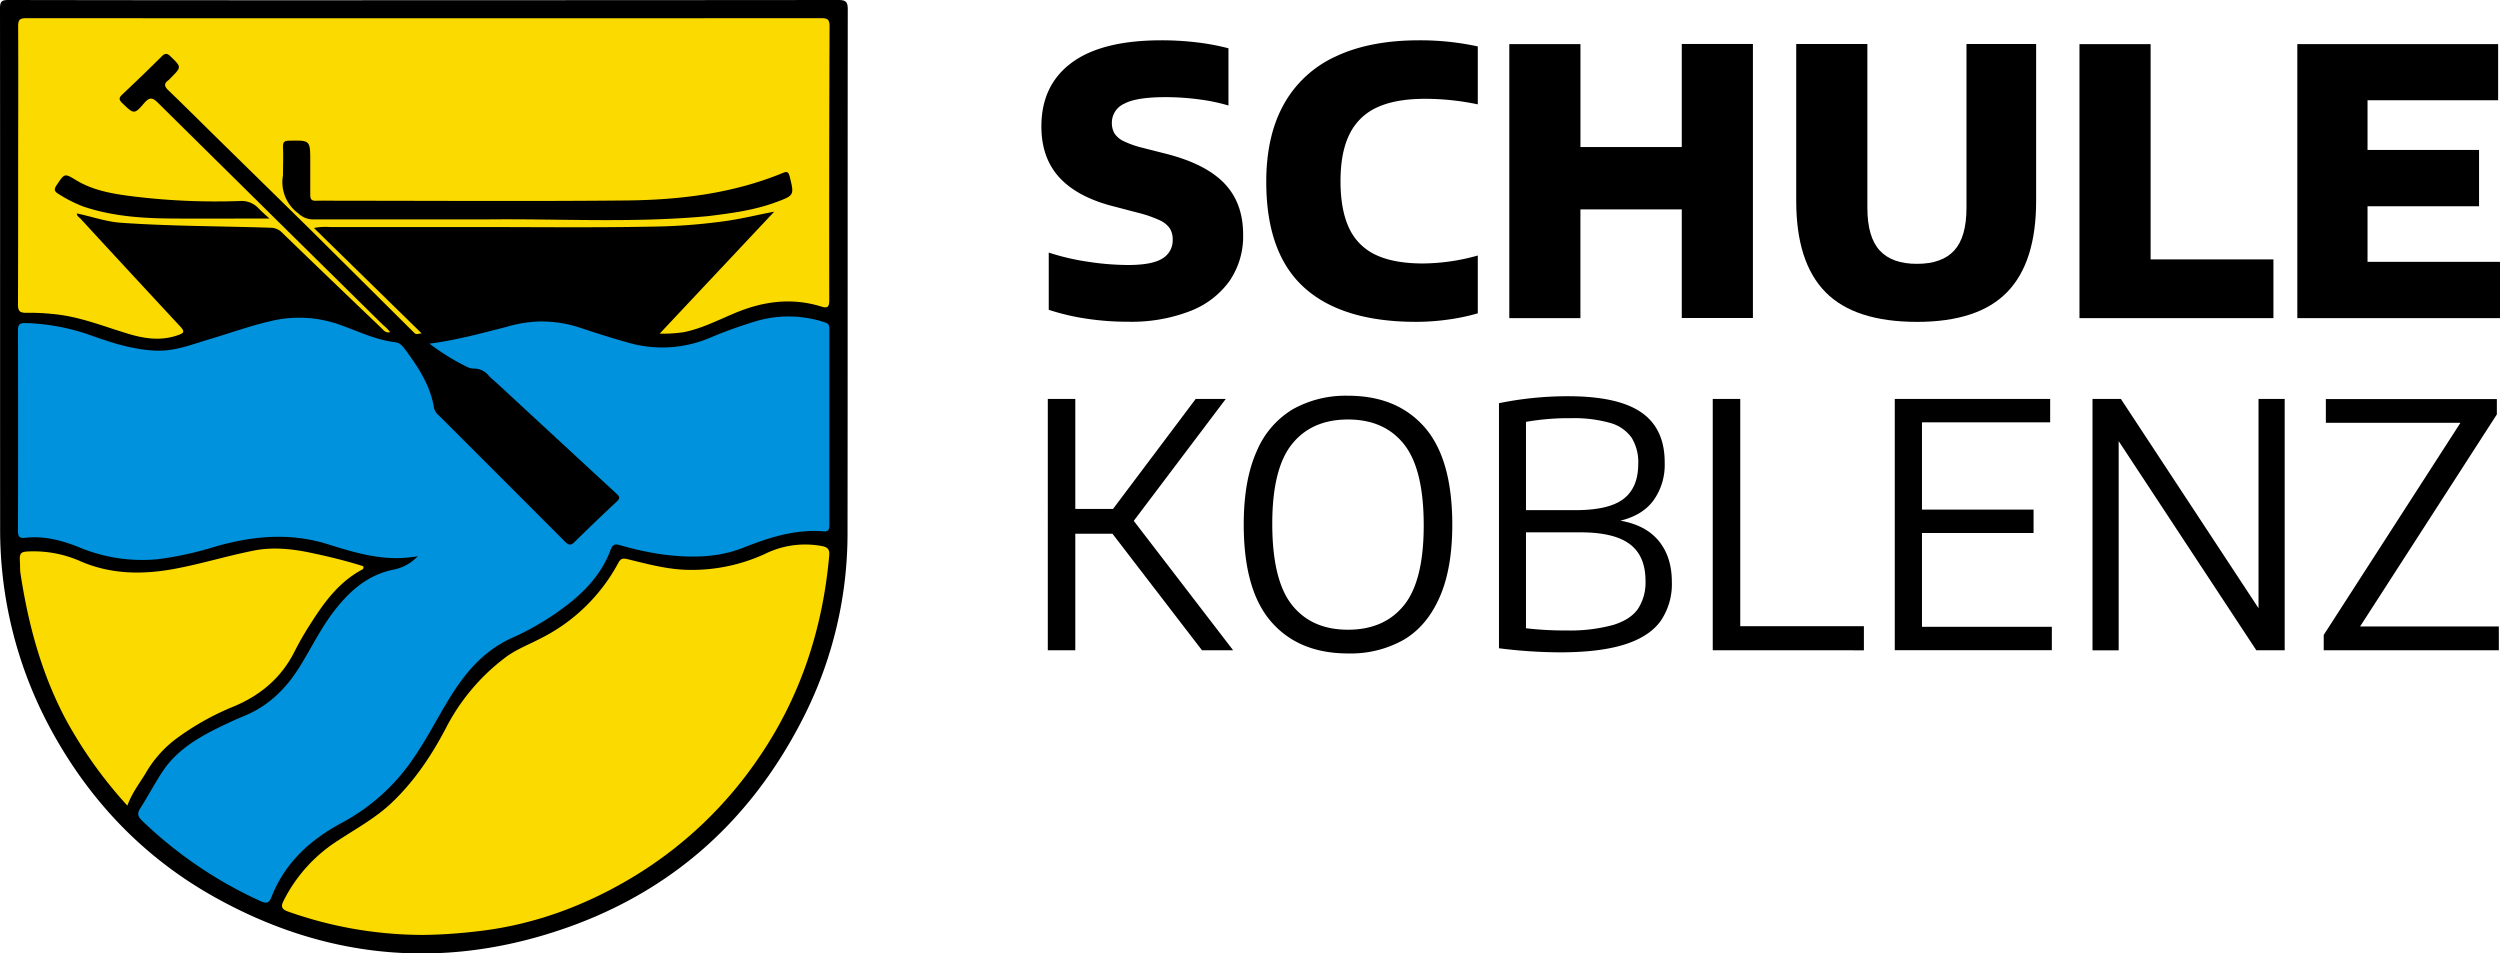
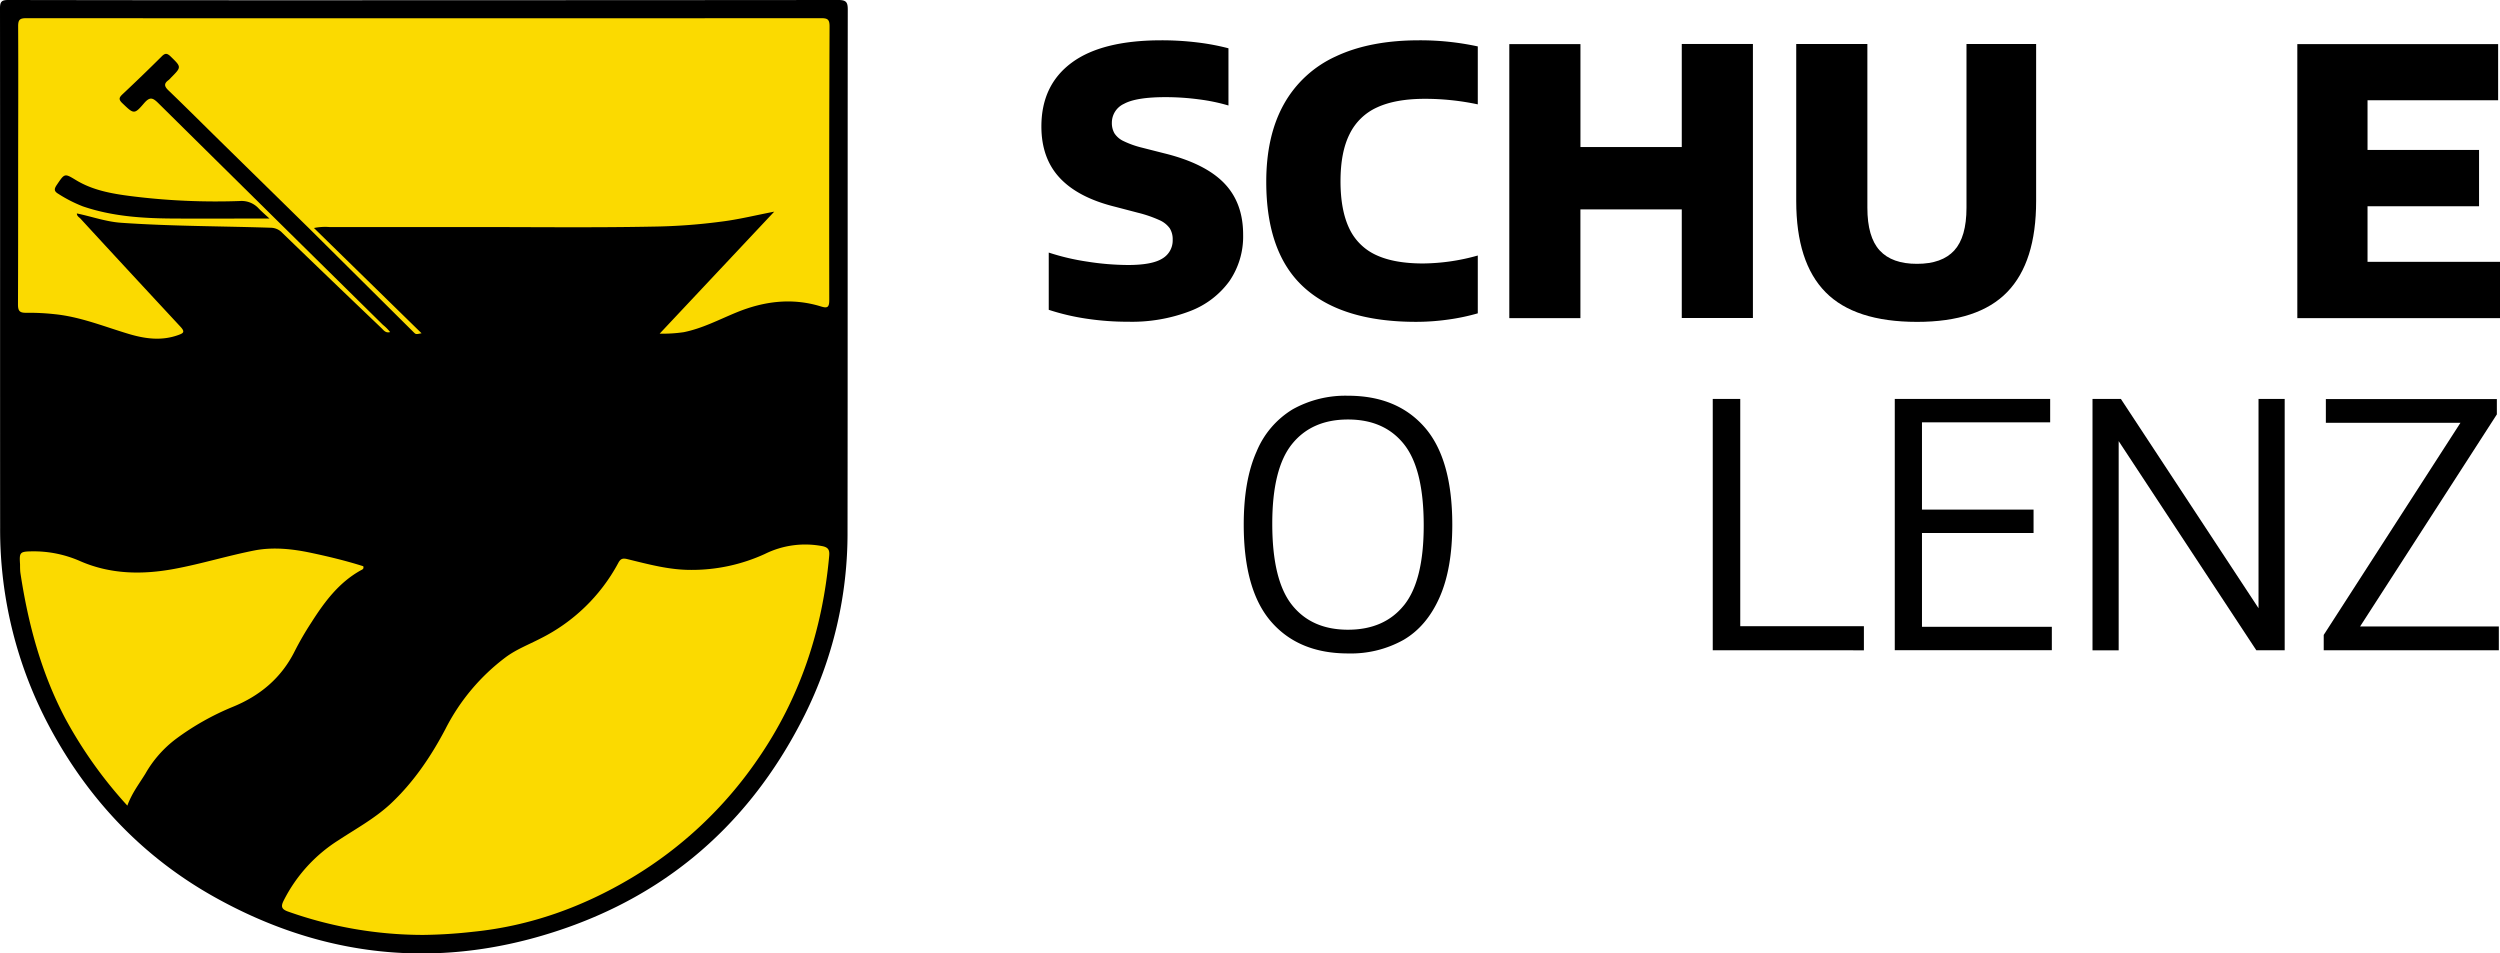
<svg xmlns="http://www.w3.org/2000/svg" viewBox="0 0 748.11 285.32">
  <defs>
    <style>.cls-1{fill:#0092dc;}.cls-2{fill:#fbda00;}</style>
  </defs>
  <title>Element 6</title>
  <g id="Ebene_2" data-name="Ebene 2">
    <g id="Ebene_1-2" data-name="Ebene 1">
      <g id="Wappen">
        <path id="Hintergrund" d="M126.81.06q62,0,124.08-.06c2.38,0,2.8.71,2.8,2.9-.06,52.06,0,104.11-.07,156.17a121.75,121.75,0,0,1-12.88,55c-17.32,34.61-44.87,57-82.08,66.91-33,8.75-64.77,4.1-94.54-12.58-21.28-11.92-37.5-29-49.08-50.46a125.19,125.19,0,0,1-15-60.06C0,106.08.06,54.28,0,2.47,0,.49.51,0,2.47,0Q64.64.11,126.81.06Z" />
-         <path id="Rhein_Aare" class="cls-1" d="M128.51,102.83c7.9-1,15.43-3.06,23-5a40,40,0,0,1,9.07-1.6A36.54,36.54,0,0,1,173.36,98c5,1.66,10,3.26,15,4.64a36.6,36.6,0,0,0,24-1.52,136.35,136.35,0,0,1,13.85-5,34.3,34.3,0,0,1,20.66.36c1.11.37,1.32.95,1.31,2q0,29.33,0,58.66c0,1.38-.32,2-1.8,1.85-8.47-.65-16.26,1.85-24,4.92s-15.95,3.06-24.16,2a91.65,91.65,0,0,1-12.67-2.77c-1.46-.41-2.19-.33-2.85,1.45-2.48,6.68-7.15,11.88-12.63,16.17a81.24,81.24,0,0,1-16.9,10.15c-6.88,3.09-12.05,8.23-16.28,14.37-4.73,6.88-8.25,14.47-13,21.36a59.91,59.91,0,0,1-21.43,19.49c-9.53,5.07-17.21,12-21.24,22.34-.67,1.7-1.38,2-3.11,1.25a126.5,126.5,0,0,1-35.65-24.19c-1.36-1.32-1.4-2.23-.43-3.74,2.29-3.58,4.26-7.37,6.61-10.91,4.15-6.27,10.35-10,16.94-13.24,2.4-1.16,4.81-2.3,7.28-3.3,7.41-3,12.79-8.26,16.93-15,3.41-5.53,6.26-11.4,10.26-16.59,4.66-6,10.07-10.79,17.87-12.32a13.45,13.45,0,0,0,7.11-4c-9.78,1.81-18.44-.93-27.17-3.64-11.19-3.47-22.35-2.42-33.49.79a100.66,100.66,0,0,1-17.3,3.78,49,49,0,0,1-23.49-3.63c-5.16-2.06-10.46-3.44-16.09-2.79-1.64.19-2.11-.36-2.11-2q.08-30.08,0-60.16c0-1.7.59-2.12,2.15-2.11a63.37,63.37,0,0,1,20.51,4c6.16,2.14,12.29,4.07,18.91,4.26,5.51.16,10.45-1.85,15.54-3.36,6.38-1.89,12.64-4.18,19.16-5.63a36.24,36.24,0,0,1,20.65,1.46c5.24,1.91,10.29,4.33,15.93,5,1.68.19,2.54,1.56,3.41,2.73,3.77,5.13,7.18,10.46,8.23,16.92a4.2,4.2,0,0,0,1.45,2.27q18.8,18.78,37.57,37.58c1,1,1.73,1.63,3,.33Q178.22,156,184.65,150c1.15-1.07.55-1.6-.26-2.35q-17.77-16.4-35.52-32.83c-.86-.79-1.79-1.51-2.59-2.37a5.68,5.68,0,0,0-4.56-2.16,4.33,4.33,0,0,1-1.92-.49A66.34,66.34,0,0,1,128.51,102.83Z" />
        <path id="Land_rechts" class="cls-2" d="M126.61,279.77a121.07,121.07,0,0,1-40.44-7c-2-.71-2.12-1.58-1.31-3.22a45.55,45.55,0,0,1,16.43-18.12C106.51,248,112,245,116.66,240.74c7-6.5,12.28-14.3,16.67-22.66a61.87,61.87,0,0,1,18-21.41c3.18-2.36,6.86-3.76,10.32-5.56A53.54,53.54,0,0,0,185,168.49c.66-1.24,1.26-1.54,2.72-1.18,6.3,1.54,12.55,3.26,19.16,3.23a52.44,52.44,0,0,0,22-4.77,27.2,27.2,0,0,1,17.25-2.33c1.78.37,2.16,1.22,2,2.91-2,22.17-8.73,42.59-21.49,61A120.82,120.82,0,0,1,189,262.69c-14.59,8.71-30.33,14.41-47.37,16.13A147.26,147.26,0,0,1,126.61,279.77Z" />
        <path id="Land_links" class="cls-2" d="M38.11,241.08a131,131,0,0,1-18.53-26C12.32,201.33,8.4,186.62,6.1,171.4,6,170.58,6,169.73,6,168.9c-.24-3.61-.1-3.87,3.6-3.91a34.37,34.37,0,0,1,14.33,2.9c9.12,4,18.68,4.12,28.22,2.35,8.16-1.51,16.14-4,24.3-5.58,5.5-1,11.13-.39,16.65.78,5.29,1.12,10.53,2.39,15.6,4,.27.85-.33,1-.72,1.22-6.59,3.65-10.89,9.47-14.81,15.62a91.72,91.72,0,0,0-5,8.63c-4,8-10.4,13.31-18.53,16.62a78.55,78.55,0,0,0-16.91,9.53,34.16,34.16,0,0,0-9.21,10.44C41.68,234.51,39.5,237.27,38.11,241.08Z" />
        <path class="cls-2" d="M248.24,7.88c0-2-.53-2.44-2.47-2.44q-118.95.07-237.89,0c-2,0-2.46.51-2.45,2.46.08,15.12,0,30.25,0,45.37,0,12.62,0,25.24-.05,37.85,0,2,.57,2.51,2.5,2.48a70.42,70.42,0,0,1,8.5.42c7.69.78,14.82,3.72,22.15,5.91,4.86,1.45,9.76,2.13,14.73.36,1.5-.54,2.29-.87.74-2.52C44,87,34,76.22,24.07,65.41,23.67,65,23,64.67,23,63.87c4.43.92,8.7,2.47,13.2,2.79,14.92,1.05,29.88,1,44.83,1.49a4.79,4.79,0,0,1,3.46,1.55Q99.27,84,114.13,98.17c.68.65,1.28,1.59,2.61,1.2a13.13,13.13,0,0,0-2.14-2.15Q80.94,64.06,47.34,30.83c-1.7-1.68-2.55-1.84-4.18,0-3,3.51-3.11,3.34-6.54.06-1.2-1.14-1-1.71.08-2.72q5.94-5.57,11.72-11.32c1-1,1.59-.94,2.59,0,3.31,3.22,3.35,3.17.16,6.39a6.32,6.32,0,0,1-.71.71c-1.39,1-1.39,1.82-.07,3.08,5.2,5,10.26,10.06,15.39,15.1l27,26.49q15.53,15.44,31.07,30.87c.61.6.66.56,2.3.24L93.95,68.23a17,17,0,0,1,4.61-.29h39.3l4.46,0c17.71,0,35.58.22,53.14-.13a172.31,172.31,0,0,0,20.22-1.47c5.29-.64,10.46-1.94,16-3L197.4,99.84a42.33,42.33,0,0,0,7.22-.44c5.61-1.13,10.63-3.81,15.85-5.94,8.19-3.34,16.55-4.41,25.15-1.77,1.84.57,2.53.42,2.53-1.83Q248.08,48.87,248.24,7.88Z" />
-         <path id="Reling_rechts" d="M145.2,65.66c-17.21,0-34.42,0-51.63,0a6.43,6.43,0,0,1-4.34-1.85,11.49,11.49,0,0,1-4.55-11.32c0-2.77.13-5.67,0-8.51,0-1.35.27-1.85,1.76-1.88,6.4-.12,6.4-.18,6.4,6.24,0,3.34,0,6.68,0,10,0,1.32.43,1.77,1.74,1.73,2.42-.07,4.84,0,7.27,0,28.49,0,57,.2,85.46-.08,16.05-.16,31.93-2.05,47-8.26,1.32-.55,1.64-.19,2,1.09,1.36,5.56,1.43,5.63-4,7.65-6.6,2.46-13.56,3.36-20.51,4.21C189.14,66.79,167.39,65.39,145.2,65.66Z" />
        <path id="Reling_links" d="M80.63,65.39c-10.16,0-19.82.07-29.48,0-8.94-.08-17.82-.71-26.37-3.64A41.26,41.26,0,0,1,17.45,58c-1.41-.83-1.22-1.54-.42-2.72,2.31-3.41,2.28-3.46,5.66-1.41,5,3.06,10.72,4.08,16.41,4.81a202.62,202.62,0,0,0,32.73,1.47,6.92,6.92,0,0,1,5.65,2.31C78.28,63.26,79.41,64.29,80.63,65.39Z" />
      </g>
      <path d="M325.17,95.37a68.43,68.43,0,0,1-11.34-2.66V75.58a69.44,69.44,0,0,0,11.59,2.72,80.06,80.06,0,0,0,12.14,1q7.21,0,10.28-1.94a6.28,6.28,0,0,0,3.08-5.65,6.12,6.12,0,0,0-.89-3.41,7.55,7.55,0,0,0-3.1-2.44,37,37,0,0,0-6.37-2.19l-6.76-1.77q-11.09-2.72-16.63-8.62t-5.54-15.44q0-12.36,9.06-19.07t26.86-6.71a87.76,87.76,0,0,1,10.75.64,69.4,69.4,0,0,1,9.31,1.75V31.57a55.79,55.79,0,0,0-8.81-1.83,75.44,75.44,0,0,0-10-.67q-8.81,0-12.45,2a6.2,6.2,0,0,0-3.63,5.65,6.12,6.12,0,0,0,.78,3.19,6.52,6.52,0,0,0,2.69,2.3,27.75,27.75,0,0,0,5.4,1.94l6.76,1.72q12.19,3,17.93,8.9T372,70.26a23.6,23.6,0,0,1-4.1,13.86,25.92,25.92,0,0,1-11.84,9,48.62,48.62,0,0,1-18.43,3.16A82.86,82.86,0,0,1,325.17,95.37Z" />
      <path d="M390.28,86.06Q378.92,75.8,378.92,54.4q0-13.8,5.29-23.25a33.79,33.79,0,0,1,15.52-14.27q10.23-4.82,24.92-4.82a81.62,81.62,0,0,1,17.57,1.83V31.23a76.23,76.23,0,0,0-15.8-1.66q-8.76,0-14.3,2.55a16.86,16.86,0,0,0-8.26,8q-2.72,5.4-2.72,14.11t2.66,14.22a16.43,16.43,0,0,0,8.07,7.9q5.4,2.49,13.94,2.49a61.78,61.78,0,0,0,16.41-2.38V93.76a61.79,61.79,0,0,1-8.81,1.86,68.55,68.55,0,0,1-9.65.69Q401.64,96.31,390.28,86.06Z" />
      <path d="M451.65,95.2v-82h21.29V44h30.32V13.16h21.29v82H503.26V62.66H472.93V95.2Z" />
      <path d="M546.27,87.42q-8.76-8.9-8.76-27.25v-47H558.8v49q0,8.76,3.69,12.78t11.17,4q7.48,0,11.14-4t3.66-12.78v-49H609.3v47q0,18.29-8.65,27.22t-27,8.93Q555,96.31,546.27,87.42Z" />
-       <path d="M622.27,95.2v-82h21.29V77.63h36.75V95.2Z" />
      <path d="M708.47,78.35h39.64V95.2H687.46v-82h60.09V30H708.47V44.87h33.37V61.72H708.47Z" />
-       <path d="M359.68,194.58,332.9,159.72H321.78v34.86h-8.23V119.38h8.23V152.3h11.28l24.75-32.93h9l-27.54,36.49L369,194.58Z" />
      <path d="M380.44,186.1q-8.26-9.45-8.26-29.12,0-13.26,3.84-21.85a26.62,26.62,0,0,1,10.82-12.65,32.32,32.32,0,0,1,16.54-4.06q14.68,0,22.94,9.45T434.59,157q0,13.21-3.84,21.83T420,191.48a32.28,32.28,0,0,1-16.57,4.06Q388.7,195.55,380.44,186.1Zm39.71-5q5.89-7.34,5.89-23.86,0-16.87-5.89-24.29t-16.77-7.42q-10.82,0-16.74,7.34t-5.92,23.86q0,16.87,5.89,24.29t16.77,7.42Q414.26,188.43,420.15,181.09Z" />
-       <path d="M496.4,161.91q3.89,4.78,3.89,12.2a19.52,19.52,0,0,1-3.35,11.71q-3.35,4.65-10.67,7t-19.11,2.39a147.66,147.66,0,0,1-18.6-1.22V120.65a102.73,102.73,0,0,1,20.68-2.08q15,0,22,4.9t6.91,15.17a18.22,18.22,0,0,1-3.28,11q-3.28,4.55-10,6.17Q492.51,157.13,496.4,161.91Zm-39.76-35.67v26.42h14.79q10,0,14.38-3.35t4.42-10.37a14,14,0,0,0-2-8,11.72,11.72,0,0,0-6.45-4.4,40.07,40.07,0,0,0-11.74-1.4A73.89,73.89,0,0,0,456.64,126.24ZM482.78,187q5.16-1.6,7.39-4.83a14.38,14.38,0,0,0,2.24-8.36q0-7.47-4.73-11t-14.84-3.51H456.64V188a98.56,98.56,0,0,0,12.2.66A48.7,48.7,0,0,0,482.78,187Z" />
      <path d="M512.53,194.58V119.38h8.23v68h37v7.22Z" />
      <path d="M575.14,187.57H614v7H567V119.38h46.5v7H575.14v26.12h33.39v7H575.14Z" />
      <path d="M675.85,119.38h7.83v75.21h-8.49L634,132v62.6h-7.83V119.38h8.49L675.85,182Z" />
      <path d="M706.24,187.47h41.52v7.11H695.36V190l40.91-63.47H696v-7.11h51.17V124Z" />
    </g>
  </g>
</svg>